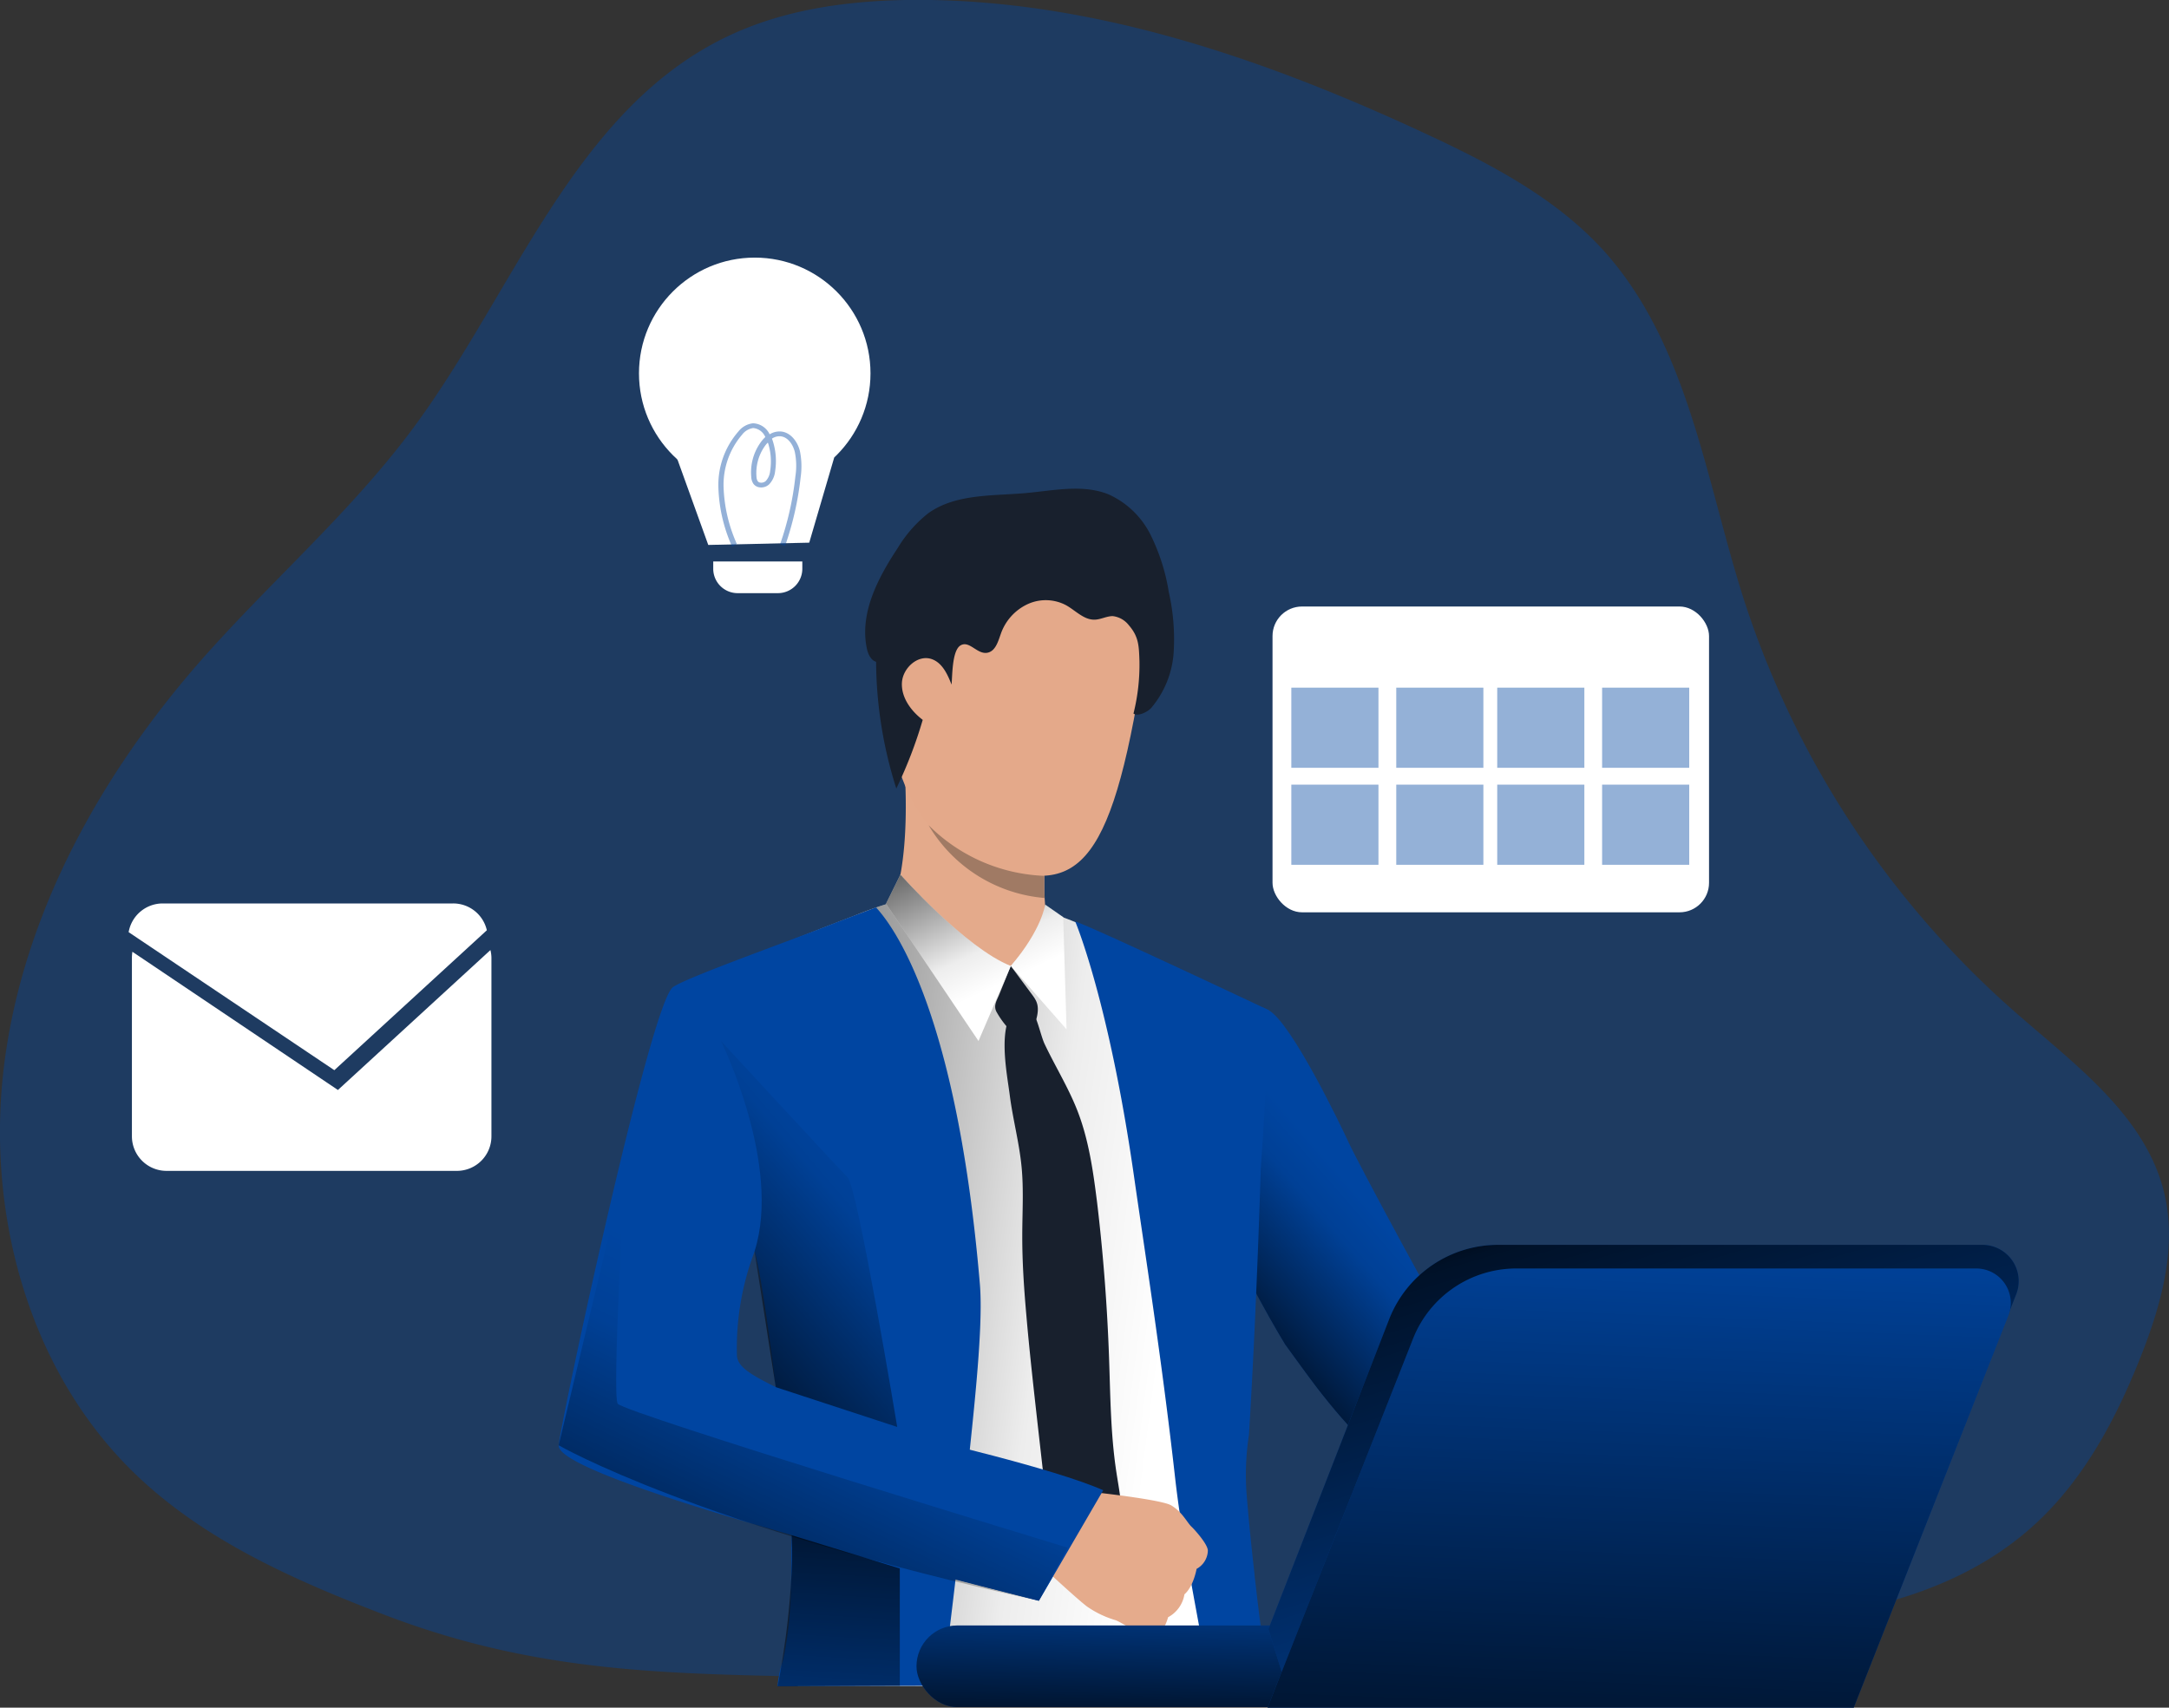
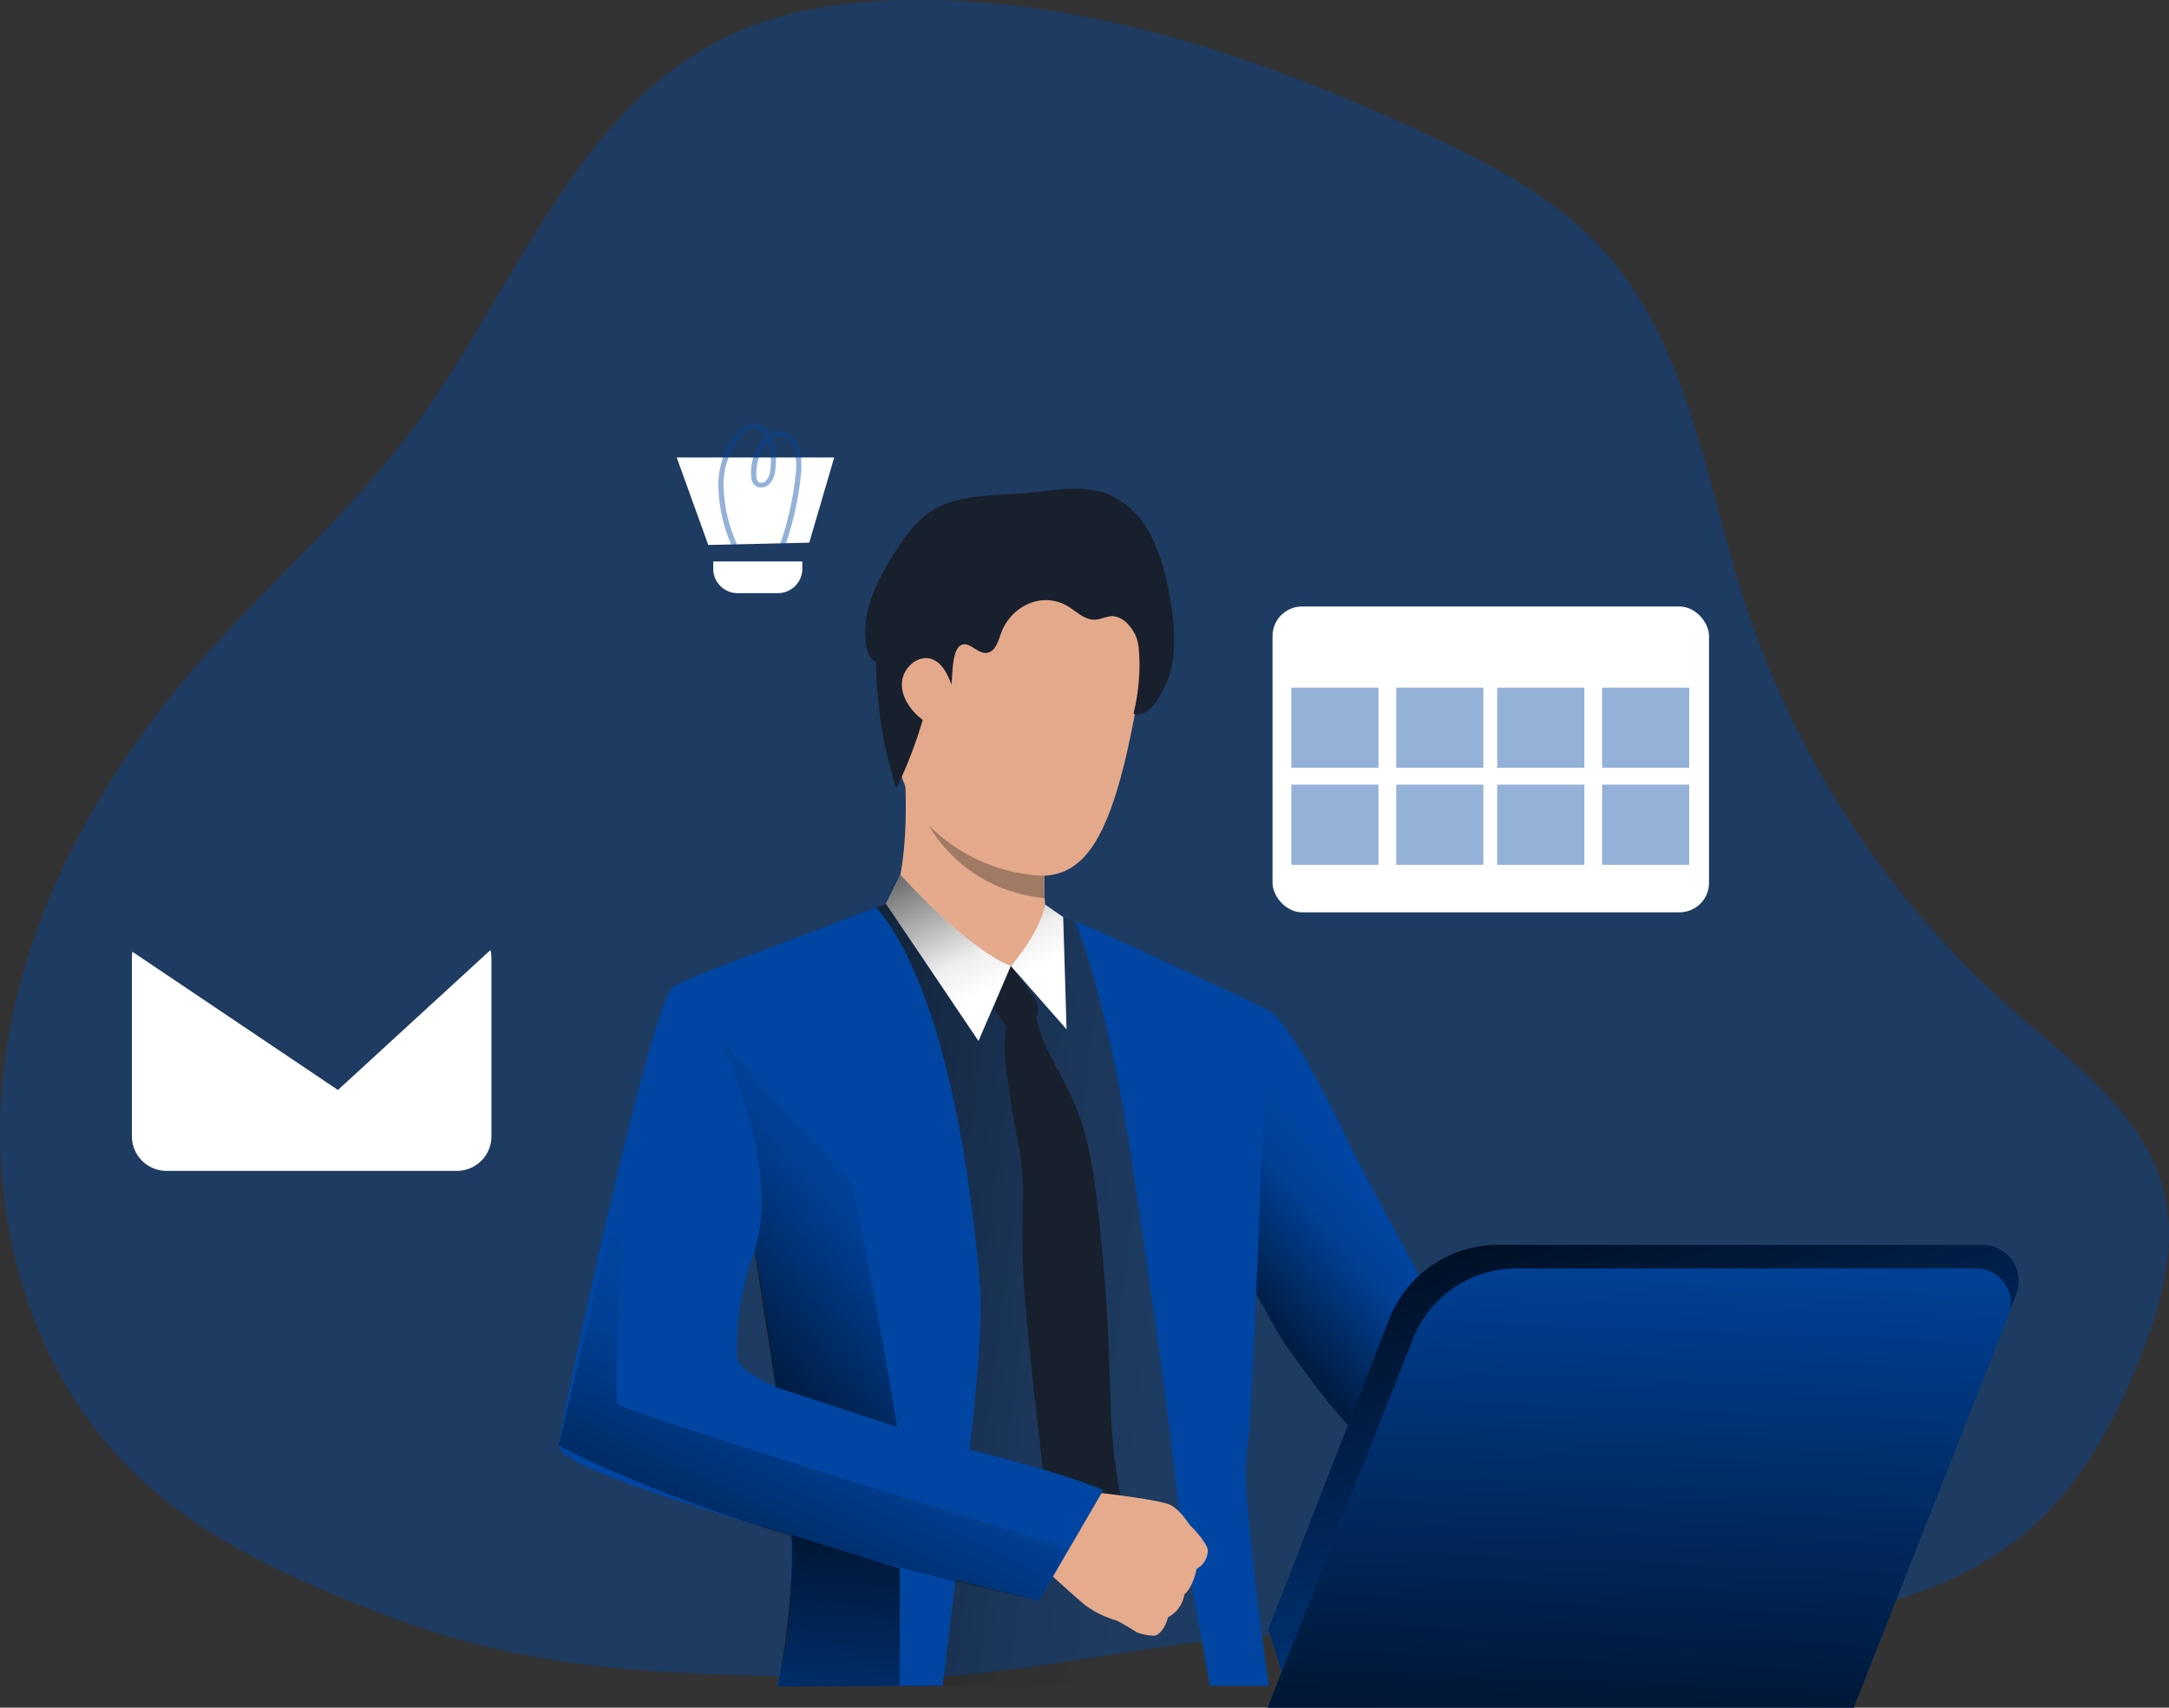
<svg xmlns="http://www.w3.org/2000/svg" xmlns:xlink="http://www.w3.org/1999/xlink" id="Layer_1" data-name="Layer 1" viewBox="0 0 410.73 323.43">
  <rect x="0" y="0" width="410.73" height="323.43" fill="#333333" stroke="none" />
  <defs>
    <linearGradient id="linear-gradient" x1="239.94" y1="285.21" x2="274.25" y2="255.4" gradientUnits="userSpaceOnUse">
      <stop offset="0.01" />
      <stop offset="0.83" stop-opacity="0.07" />
      <stop offset="1" stop-opacity="0" />
    </linearGradient>
    <linearGradient id="linear-gradient-2" x1="89.34" y1="252.41" x2="228.24" y2="270.4" xlink:href="#linear-gradient" />
    <linearGradient id="linear-gradient-3" x1="187.76" y1="161.9" x2="206.04" y2="200.7" xlink:href="#linear-gradient" />
    <linearGradient id="linear-gradient-4" x1="174.51" y1="168.14" x2="192.78" y2="206.94" xlink:href="#linear-gradient" />
    <linearGradient id="linear-gradient-5" x1="264.91" y1="349.06" x2="265.62" y2="316.79" gradientTransform="translate(530.48 668.09) rotate(180)" gradientUnits="userSpaceOnUse">
      <stop offset="0.01" />
      <stop offset="0.12" stop-opacity="0.75" />
      <stop offset="1" stop-opacity="0" />
    </linearGradient>
    <linearGradient id="linear-gradient-6" x1="302.19" y1="236.77" x2="337.41" y2="355.36" gradientTransform="matrix(1, 0, 0, 1, 0, 0)" xlink:href="#linear-gradient-5" />
    <linearGradient id="linear-gradient-7" x1="315.63" y1="368.99" x2="320.42" y2="247.7" gradientTransform="matrix(1, 0, 0, 1, 0, 0)" xlink:href="#linear-gradient-5" />
    <linearGradient id="linear-gradient-8" x1="123.62" y1="284.01" x2="176.48" y2="239.02" xlink:href="#linear-gradient" />
    <linearGradient id="linear-gradient-9" x1="127.74" y1="359.53" x2="169.35" y2="272.93" xlink:href="#linear-gradient" />
    <linearGradient id="linear-gradient-10" x1="170.21" y1="278.21" x2="164.03" y2="381.12" xlink:href="#linear-gradient" />
  </defs>
  <title>Entrepreneur</title>
  <path d="M80.48,324.24c-16.86-6.48-33.83-13.95-46.87-26.44C13,278.09,4.93,247.54,8.7,219.3S27,165.07,45.76,143.64c13.19-15,28.56-28.22,40.45-44.33,19-25.74,30.37-60,59.17-73.88,11-5.3,23.37-6.92,35.54-7,33.64-.14,66.33,11.13,96.82,25.32,12.23,5.69,24.52,12.08,33.6,22C327.48,83.55,330.71,109,338,131.88A176,176,0,0,0,389.25,210c11.37,10,24.83,19.67,28.38,34.37,2.49,10.34-.55,21.19-4.46,31.08-4.65,11.73-10.74,23.21-20.05,31.73-19.55,17.87-48.6,19.25-75.07,19.66l-62.45,1c-28.16.44-55.28,9.23-83,8.46C139.15,335.3,112.54,336.55,80.48,324.24Z" transform="translate(-7.81 -18.45)" fill="#0045a1" opacity="0.42" style="isolation:isolate" />
  <path d="M304.74,309.93s-19.21-10-29.91-12.6c-4.95-1.22-11.47-8.05-17.67-16.08-2-2.64-4-5.42-6-8.17,0,0-33.13-53.69-15.11-65.42,0,0,7.73-.17,12,2.13s13.65,21.76,15.22,25.2,18.65,35.33,19.79,36.05,3.05,3.34,9.88,7c8.36,4.5,21.5,17.68,21.5,17.68Z" transform="translate(-7.81 -18.45)" fill="#0045a1" />
  <path d="M304.74,309.93s-19.21-10-29.91-12.6c-4.95-1.22-11.47-8.05-17.67-16.08-2-2.64-4-5.42-6-8.17,0,0-33.13-53.69-15.11-65.42,0,0,7.73-.17,12,2.13s13.65,21.76,15.22,25.2,18.65,35.33,19.79,36.05,3.05,3.34,9.88,7c8.36,4.5,21.5,17.68,21.5,17.68Z" transform="translate(-7.81 -18.45)" fill="url(#linear-gradient)" />
-   <path d="M245.82,239.26Q247,223.6,247.44,210c-2.52-1.33-5.54-2.89-8-4-7.49-3.57-17.94-8.38-24.64-11.45-3.92-1.8-7.76-3.12-7.76-3.12s-26.79-2.57-29-2.43a68.28,68.28,0,0,0-8.43,2.88c-9.49,3.61-27.81,10.94-30.72,13-4.28,3.06-19.58,78-20,83.15-.4,4.94,20.81,11.71,40.44,16.9,0,7.6-.17,18.25-.34,28,0,1.66-.06,3.29-.09,4.87h85.93c-.12-1.67-.22-3.32-.3-4.87l0-.62c-.33-6.58-1.61-18.38-1.28-29.87,0,0-.21-12.1,1-17.32C244.43,262.05,245.82,239.26,245.82,239.26ZM136.87,283.35C137,273.59,150,255.42,150,255.42a6.37,6.37,0,0,1,.61-.23s.67-.09.67-.08,2-1.91,2-1.91c.47,1.73,4.78,26.26,5.84,40.54C147,291.34,136.8,288,136.87,283.35Z" transform="translate(-7.81 -18.45)" fill="#fff" />
  <path d="M245.82,239.26Q247,223.6,247.44,210c-2.52-1.33-5.54-2.89-8-4-7.49-3.57-17.94-8.38-24.64-11.45-3.92-1.8-7.76-3.12-7.76-3.12s-26.79-2.57-29-2.43a68.28,68.28,0,0,0-8.43,2.88c-9.49,3.61-27.81,10.94-30.72,13-4.28,3.06-19.58,78-20,83.15-.4,4.94,20.81,11.71,40.44,16.9,0,7.6-.17,18.25-.34,28,0,1.66-.06,3.29-.09,4.87h85.93c-.12-1.67-.22-3.32-.3-4.87l0-.62c-.33-6.58-1.61-18.38-1.28-29.87,0,0-.21-12.1,1-17.32C244.43,262.05,245.82,239.26,245.82,239.26ZM136.87,283.35C137,273.59,150,255.42,150,255.42a6.37,6.37,0,0,1,.61-.23s.67-.09.67-.08,2-1.91,2-1.91c.47,1.73,4.78,26.26,5.84,40.54C147,291.34,136.8,288,136.87,283.35Z" transform="translate(-7.81 -18.45)" fill="url(#linear-gradient-2)" />
  <path d="M247.41,332.87c-.56-4.07-1.1-8.14-1.58-12.12,0,0,0,0,0-.05-.15-1.33-.31-2.64-.46-3.94,0-.06,0-.13,0-.21-.63-5.48-1.15-10.74-1.53-15.55a49.84,49.84,0,0,1,.48-10.82c1.5-24.62,2.24-50.58,2.24-50.58.79-10.62,1.24-20.56,1.54-29.81,0,0-33.63-15.9-36.68-16.81,0,0,6.38,15,11.16,48.47,1.84,12.86,5.24,34.5,7.72,56.6h0c1.34,11.92,3.85,24.07,5.75,34.82.3,1.66.57,3.28.83,4.87h11.26C247.87,336.12,247.64,334.49,247.41,332.87Z" transform="translate(-7.81 -18.45)" fill="#0045a1" />
  <path d="M191.42,293.32c1.32-12.45,2.52-24.87,1.94-31.68-4.64-54.73-17.76-69.21-19.66-71.33-1.48.56-7.08,2.66-8.72,3.31-9,3.54-27.27,10-29.74,11.8-4.27,3.06-21.13,81.68-21.64,86.76-.34,3.44,21.66,10.62,44.11,17-.21,6.16.37,14.84-1.67,23.9a20.79,20.79,0,0,0-1,4.75l31.29-.12c.19-1.62.39-3.24.58-4.87.6-4.89,1.22-9.9,1.84-15.23,9.38,2.43,15.76,4,15.76,4s8.82-14.9,11.38-20.94C216.35,299.67,205,297,191.42,293.32Zm-44.06-18.2a51.29,51.29,0,0,1,3.35-19.66c1.11,3.84,2.65,14.81,4,25.71C150.16,278.88,147.42,277.38,147.36,275.12Z" transform="translate(-7.81 -18.45)" fill="#0045a1" />
  <path d="M176.7,189.78s3.41-6.44,2.47-24.72c-.26-5.06,26.59,12,26.59,12s-.09,1.75-.15,4.1c0,1-.05,2.06-.05,3.16,0,.31,0,.61,0,.91,0,.5,0,1,0,1.49s0,1.22.06,1.8.08,1.28.14,1.85a17.34,17.34,0,0,0,1,3.59C208,196.81,186.76,197,176.7,189.78Z" transform="translate(-7.81 -18.45)" fill="#e4aa8b" />
  <path d="M199.22,201.4l3.71,5c.88,1.18,1.49,1.92,1.4,3.5a7,7,0,0,1-2.19,4.66,1.52,1.52,0,0,1-1.29.52,1.67,1.67,0,0,1-.74-.52,17.1,17.1,0,0,1-3.65-4.56c-.53-1.16.13-2.1.59-3.24Z" transform="translate(-7.81 -18.45)" fill="#18202d" />
  <path d="M202.42,208.9c1.62,1.07,2.35,5.5,3.21,7.3,2,4.22,4.48,8.21,6.19,12.58,2.17,5.55,3,11.51,3.74,17.42q1.74,14.6,2.26,29.3c.26,7.27.29,14.57,1.39,21.76.69,4.52,1.78,9.26.14,13.52-1.25,3.25-3.92,5.71-6.57,8-2.08-1.83-4.23-3.77-5.26-6.34a17.48,17.48,0,0,1-1-4.65l-2.16-19.09c-.79-7.06-1.59-14.11-2.2-21.19-.44-5-.78-10-.77-15,0-4.36.29-8.72-.13-13.06-.44-4.59-1.67-9.08-2.25-13.66-.53-4.16-2.36-12.95,1.05-16.32C201.05,208.57,201.8,208.48,202.42,208.9Z" transform="translate(-7.81 -18.45)" fill="#18202d" />
  <path d="M204.52,195.2l-5.3,6.2s-8.51-1.65-11-6.09S204.52,195.2,204.52,195.2Z" transform="translate(-7.81 -18.45)" fill="#e4aa8b" />
  <path d="M205.73,189.78s-.61,4.72-6.51,11.62l10.56,12-.64-21.25Z" transform="translate(-7.81 -18.45)" fill="#fff" />
  <path d="M178.32,184.09s12.3,13.91,20.9,17.31l-6.12,14.21-17.51-26Z" transform="translate(-7.81 -18.45)" fill="#fff" />
  <path d="M205.73,189.78s-.61,4.72-6.51,11.62l10.56,12-.64-21.25Z" transform="translate(-7.81 -18.45)" fill="url(#linear-gradient-3)" />
  <path d="M178.32,184.09s12.3,13.91,20.9,17.31l-6.12,14.21-17.51-26Z" transform="translate(-7.81 -18.45)" fill="url(#linear-gradient-4)" />
  <path d="M226.39,328.25a10.52,10.52,0,0,1-3.26-.61s-1.7-1.1-3-1.8a9.57,9.57,0,0,0-1-.51,18.65,18.65,0,0,1-5.48-2.61c-2.15-1.63-9.15-8.18-9.15-8.18l4.53-7,2.08-6.89s16.32,1.63,18.5,2.92a6.75,6.75,0,0,1,.59.4c1.74,1.27,2.5,3,3.33,3.72.31.29,3.15,3.33,3,4.56a4.06,4.06,0,0,1-2.13,3.34s-.57,3.33-2.3,4.82a6,6,0,0,1-3.1,4.34S228.24,327.88,226.39,328.25Z" transform="translate(-7.81 -18.45)" fill="#e5ab8c" />
  <path d="M200.41,117.91s29.49-7.1,23.28,30.23-13.29,40.36-31.25,32.92-16.71-31.32-17.78-43S191,118.46,200.41,117.91Z" transform="translate(-7.81 -18.45)" fill="#e4a98a" />
  <path d="M184.92,143.77c-.44-3.28-6.95-4.39-7.4.54s3.15,13.53,5.6,12.64S185.52,148.29,184.92,143.77Z" transform="translate(-7.81 -18.45)" fill="#e4a98a" />
  <path d="M216.72,300.7l-12.18,20.94s-32.25-8.32-39.78-10.44L182,290.73S207.33,296.52,216.72,300.7Z" transform="translate(-7.81 -18.45)" fill="#0045a1" />
  <path d="M205.65,188.53h0a28.22,28.22,0,0,1-22-13.79,32.69,32.69,0,0,0,21.86,9.59c0,.31,0,.61,0,.91,0,.5,0,1,0,1.49S205.62,188,205.65,188.53Z" transform="translate(-7.81 -18.45)" fill="#a07a64" />
-   <rect x="181.36" y="326.31" width="167.76" height="15.47" rx="7.73" transform="translate(522.67 649.64) rotate(-180)" fill="#0045a1" />
-   <rect x="181.36" y="326.31" width="167.76" height="15.47" rx="7.73" transform="translate(522.67 649.64) rotate(-180)" fill="url(#linear-gradient-5)" />
  <path d="M248,327l2.55,8.21,108.22,6.58,30.83-78.18a6.87,6.87,0,0,0-6.39-9.39H291.49a22.15,22.15,0,0,0-20.59,14Z" transform="translate(-7.81 -18.45)" fill="#0045a1" />
  <path d="M248,327l2.55,8.21,108.22,6.58,30.83-78.18a6.87,6.87,0,0,0-6.39-9.39H291.49a22.15,22.15,0,0,0-20.59,14Z" transform="translate(-7.81 -18.45)" fill="url(#linear-gradient-6)" />
  <path d="M247.84,341.88h111l29.28-74.26a6.53,6.53,0,0,0-6.07-8.92H294.94A21,21,0,0,0,275.39,272Z" transform="translate(-7.81 -18.45)" fill="#0045a1" />
  <path d="M247.84,341.88h111l29.28-74.26a6.53,6.53,0,0,0-6.07-8.92H294.94A21,21,0,0,0,275.39,272Z" transform="translate(-7.81 -18.45)" fill="url(#linear-gradient-7)" />
  <path d="M100.87,199.8v33.87a6.54,6.54,0,0,1-6.54,6.54h-55a6.55,6.55,0,0,1-6.54-6.54V199.8a7.75,7.75,0,0,1,.09-1.09l38.92,26.18,28.88-26.5A6.55,6.55,0,0,1,100.87,199.8Z" transform="translate(-7.81 -18.45)" fill="#fff" />
  <path d="M188,148.11c-.78-2-1.78-4.16-3.79-4.84-2.63-.88-5.48,1.74-5.61,4.52s1.72,5.31,3.94,7a84.32,84.32,0,0,1-5,13,80.46,80.46,0,0,1-3.83-24c-1-.29-1.53-1.47-1.75-2.52-1.4-6.65,2.06-13.3,5.83-19a24.37,24.37,0,0,1,5.82-6.63c5.21-3.7,12.14-3.24,18.5-3.81,5.24-.47,10.71-1.71,15.59.24a16.43,16.43,0,0,1,8,7.7,37.7,37.7,0,0,1,3.43,10.78,40.58,40.58,0,0,1,.93,11.46,18.15,18.15,0,0,1-4.25,10.52c-.7.77-2.52,1.68-3.36,1.07a38.26,38.26,0,0,0,1.13-9.94c-.1-2.88-.12-4.61-2-6.78a4.51,4.51,0,0,0-3.06-1.74c-1.15,0-2.23.63-3.37.67-2.07.09-3.65-1.72-5.46-2.73a8.21,8.21,0,0,0-7.34-.18,9.72,9.72,0,0,0-5,5.54c-.52,1.45-1,3.3-2.52,3.63-2,.42-3.48-2.48-5.21-1.33C188.08,141.81,188.16,146.49,188,148.11Z" transform="translate(-7.81 -18.45)" fill="#18202d" />
  <path d="M154.71,281.17l23,7.54s-7.5-45.36-9.37-47.24-24-25.86-24-25.86,11.58,23.47,6.35,39.85" transform="translate(-7.81 -18.45)" fill="url(#linear-gradient-8)" />
  <path d="M204.54,321.64,210,311.58S125.9,286,124.78,284.31s1.4-44.71,1.4-44.71L113.6,292.18S140.07,307.51,204.54,321.64Z" transform="translate(-7.81 -18.45)" fill="url(#linear-gradient-9)" />
  <path d="M178.2,315.51v22.22l-23.13.13s3.24-15.83,2.64-28.65Z" transform="translate(-7.81 -18.45)" fill="url(#linear-gradient-10)" />
-   <path d="M100,194.64l-28.88,26.5L32.17,195a6.55,6.55,0,0,1,6.45-5.44h55A6.53,6.53,0,0,1,100,194.64Z" transform="translate(-7.81 -18.45)" fill="#fff" />
-   <circle cx="142.92" cy="70.71" r="21.92" fill="#fff" />
  <polygon points="134.12 103.21 128.15 86.65 157.97 86.65 153.24 102.78 134.12 103.21" fill="#fff" />
  <path d="M135.06,106.34h16.87a0,0,0,0,1,0,0v1.38a4.62,4.62,0,0,1-4.62,4.62h-7.63a4.62,4.62,0,0,1-4.62-4.62v-1.38A0,0,0,0,1,135.06,106.34Z" fill="#fff" />
  <g opacity="0.42" style="isolation:isolate">
    <path d="M146.45,122a29.55,29.55,0,0,1-2.6-11.09,15.39,15.39,0,0,1,3.78-10.73,4.1,4.1,0,0,1,2.77-1.56,3.6,3.6,0,0,1,3.15,2.09,3.58,3.58,0,0,1,2.09-.54c1.91.14,3.2,1.95,3.64,3.69a14.41,14.41,0,0,1,.14,5,58.81,58.81,0,0,1-2.95,13l-.94-.33a57.42,57.42,0,0,0,2.89-12.81,13.07,13.07,0,0,0-.11-4.71c-.35-1.39-1.33-2.83-2.74-2.93a2.52,2.52,0,0,0-1.58.45c.06.15.11.29.16.44a12.5,12.5,0,0,1,.44,5.73,4.18,4.18,0,0,1-1.16,2.51,2.22,2.22,0,0,1-1.7.55,1.74,1.74,0,0,1-1.23-.65,2.51,2.51,0,0,1-.43-1.36,9.7,9.7,0,0,1,1.66-6.34,6.67,6.67,0,0,1,1-1.18,2.75,2.75,0,0,0-2.3-1.71,3.23,3.23,0,0,0-2.09,1.25,14.6,14.6,0,0,0-3.51,10,28.66,28.66,0,0,0,2.52,10.72Zm6.73-19.7a5.25,5.25,0,0,0-.62.76,8.84,8.84,0,0,0-1.5,5.69,1.69,1.69,0,0,0,.24.84.7.7,0,0,0,.52.27,1.25,1.25,0,0,0,1-.31,3.19,3.19,0,0,0,.83-1.92,11.49,11.49,0,0,0-.4-5.27S153.19,102.33,153.18,102.31Z" transform="translate(-7.81 -18.45)" fill="#0045a1" />
  </g>
  <rect x="240.97" y="114.87" width="82.66" height="57.92" rx="5.59" fill="#fff" />
  <rect x="244.53" y="130.24" width="16.5" height="15.18" fill="#0045a1" opacity="0.42" style="isolation:isolate" />
  <rect x="264.4" y="130.24" width="16.5" height="15.18" fill="#0045a1" opacity="0.42" style="isolation:isolate" />
  <rect x="244.53" y="148.61" width="16.5" height="15.18" fill="#0045a1" opacity="0.42" style="isolation:isolate" />
  <rect x="264.4" y="148.61" width="16.5" height="15.18" fill="#0045a1" opacity="0.42" style="isolation:isolate" />
  <rect x="283.52" y="130.24" width="16.5" height="15.18" fill="#0045a1" opacity="0.42" style="isolation:isolate" />
  <rect x="303.38" y="130.24" width="16.5" height="15.18" fill="#0045a1" opacity="0.42" style="isolation:isolate" />
  <rect x="283.52" y="148.61" width="16.5" height="15.18" fill="#0045a1" opacity="0.42" style="isolation:isolate" />
  <rect x="303.38" y="148.61" width="16.5" height="15.18" fill="#0045a1" opacity="0.42" style="isolation:isolate" />
</svg>